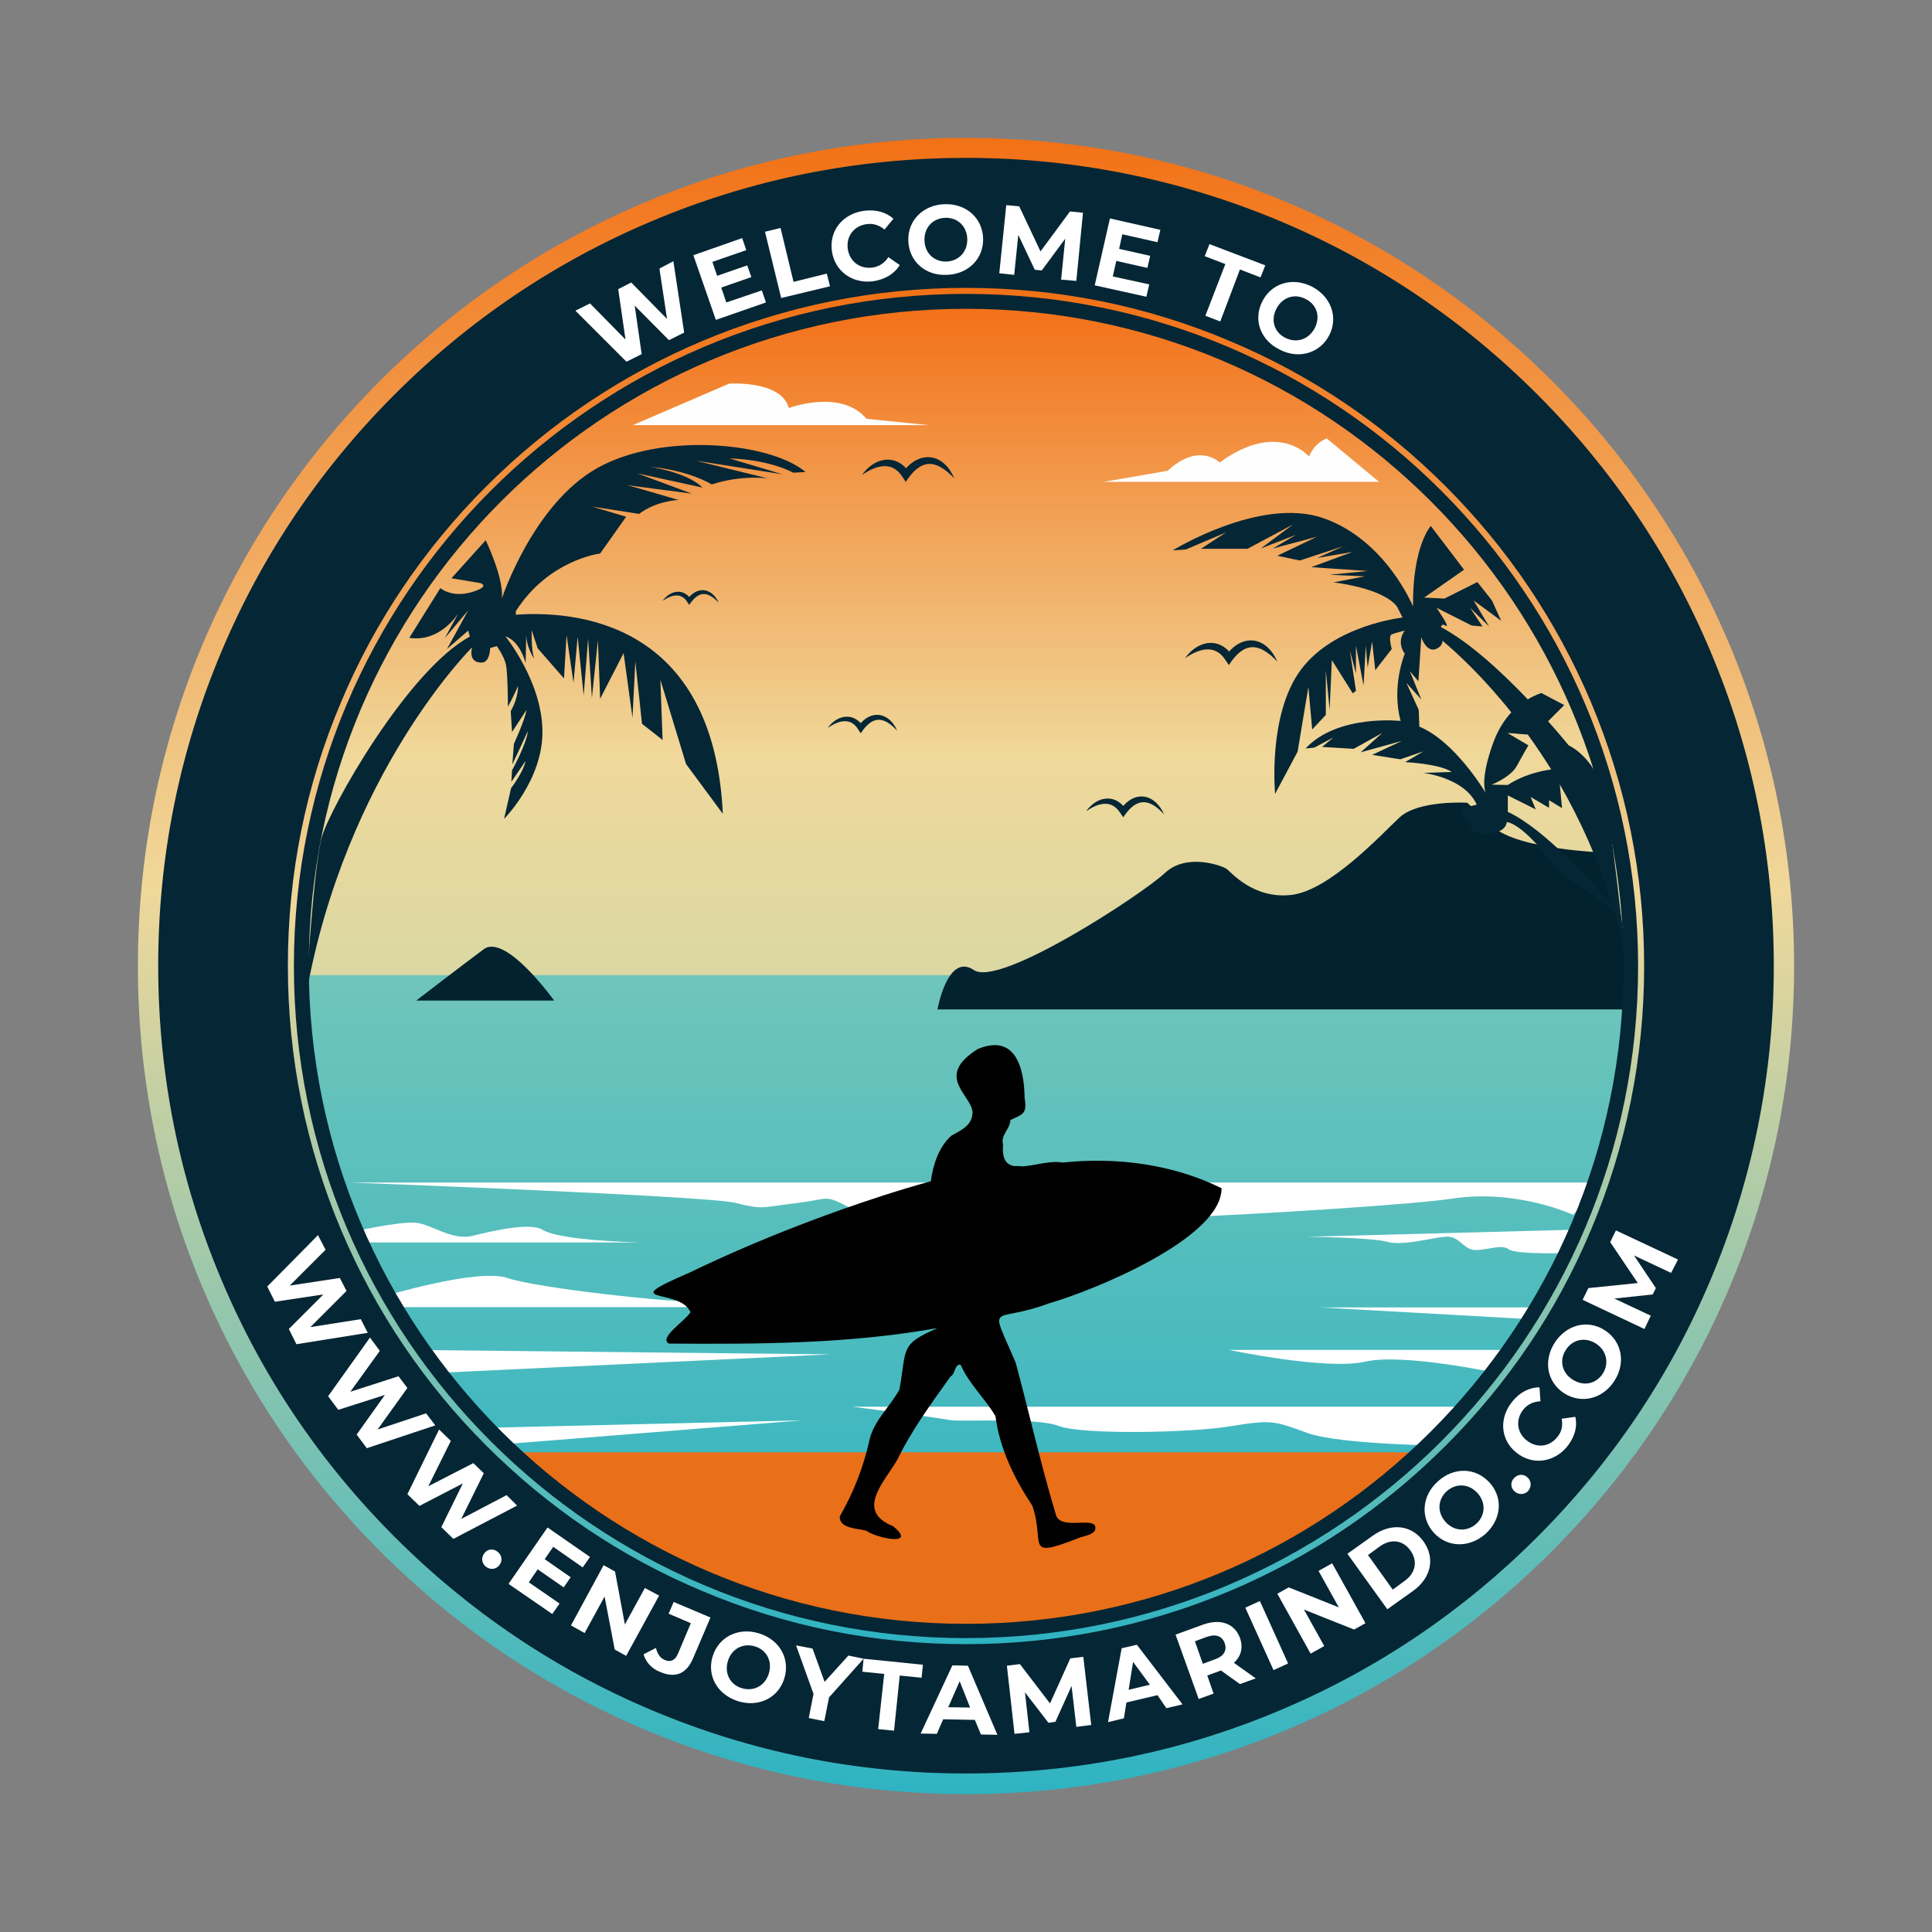
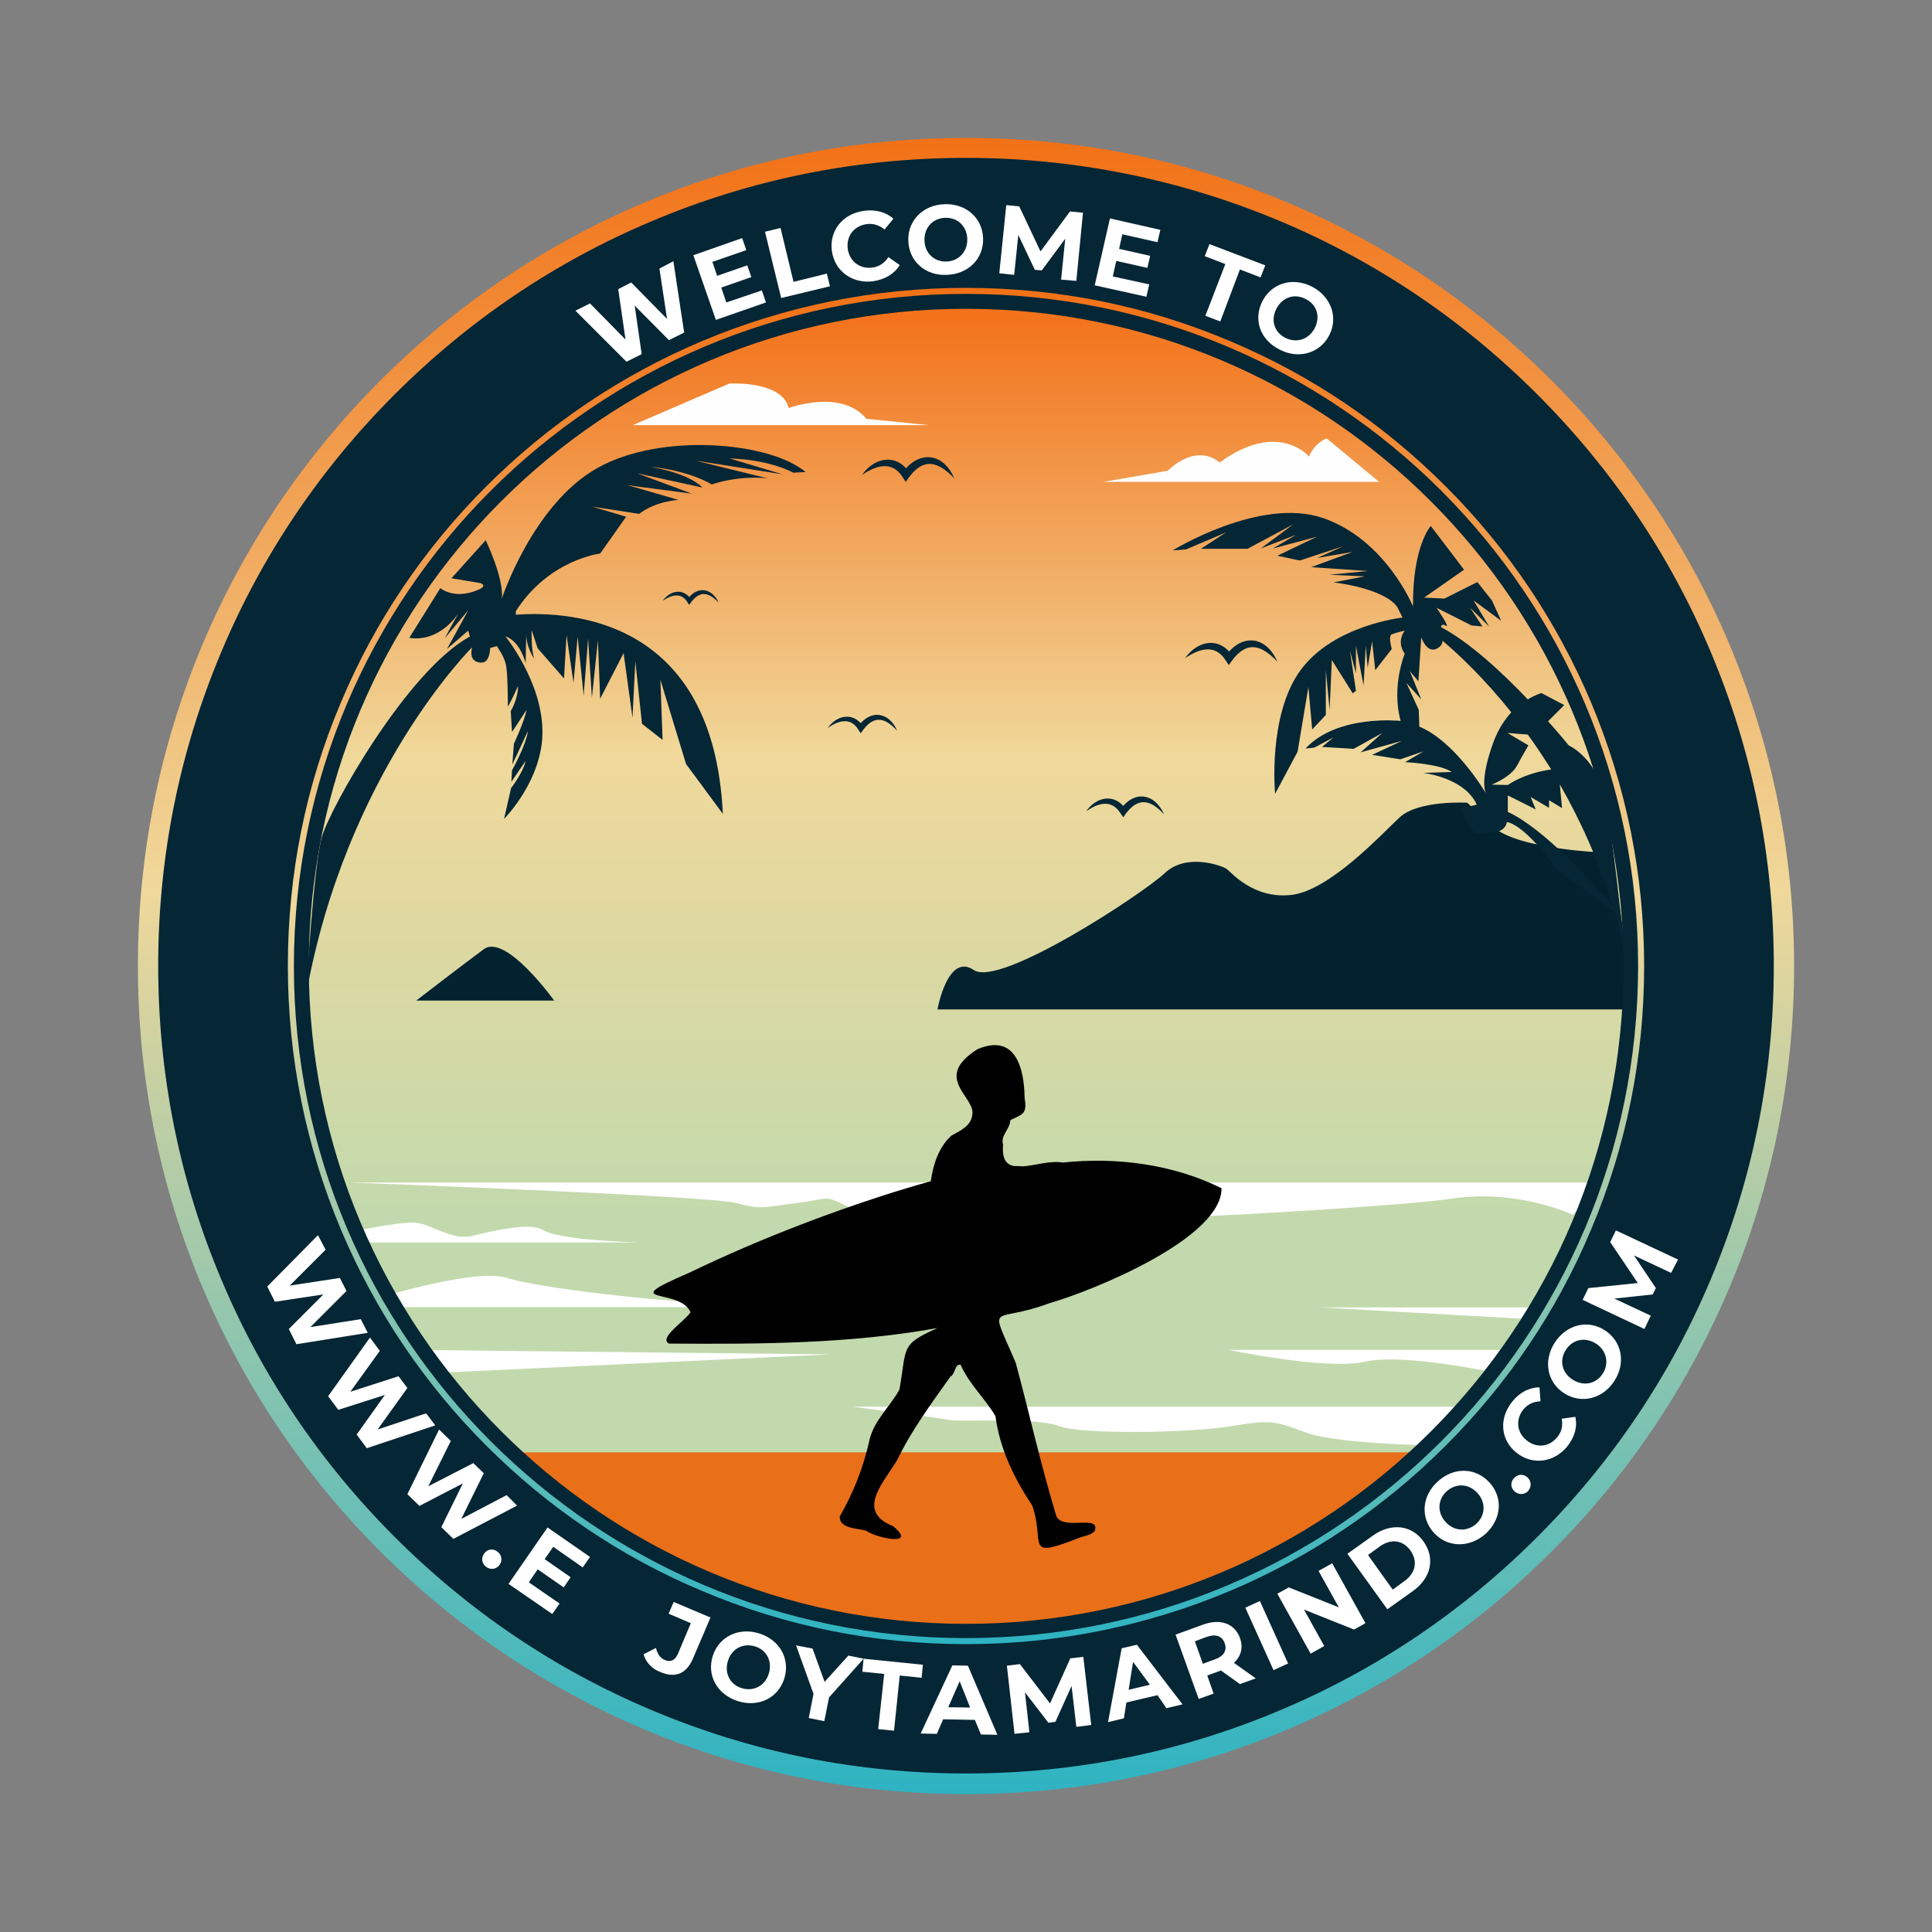
<svg xmlns="http://www.w3.org/2000/svg" version="1.1" id="Capa_1" x="0px" y="0px" viewBox="0 0 609.4 609.4" style="enable-background:new 0 0 609.4 609.4;" xml:space="preserve">
  <rect x="0" y="0" width="609.4" height="609.4" fill="#808080" stroke="none" />
  <style type="text/css">
	.st0{fill:url(#SVGID_1_);}
	.st1{fill:url(#SVGID_00000177450296748306846260000012300067557174717068_);}
	.st2{fill:url(#SVGID_00000052796746177538615180000014319938995355343255_);}
	.st3{fill:#E96F19;}
	.st4{fill:#02222F;}
	.st5{fill:#052635;}
	.st6{fill:#FEFEFE;}
	.st7{fill:#FFFFFF;}
	.st8{fill:url(#SVGID_00000119090400838199204320000006933382332546430393_);}
</style>
  <g>
    <g>
      <linearGradient id="SVGID_1_" gradientUnits="userSpaceOnUse" x1="304.724" y1="565.945" x2="304.724" y2="43.504">
        <stop offset="0" style="stop-color:#2EB3C2" />
        <stop offset="0.548" style="stop-color:#F0D89A" />
        <stop offset="1" style="stop-color:#F27116" />
      </linearGradient>
      <path class="st0" d="M304.7,71.2c129,0,233.6,104.6,233.6,233.6S433.7,538.3,304.7,538.3S71.2,433.7,71.2,304.7    S175.7,71.2,304.7,71.2 M304.7,43.5c-35.3,0-69.5,6.9-101.7,20.5c-31.1,13.2-59,32-83,56s-42.8,51.9-56,83    c-13.6,32.2-20.5,66.4-20.5,101.7s6.9,69.5,20.5,101.7c13.2,31.1,32,59,56,83c24,24,51.9,42.8,83,56    c32.2,13.6,66.4,20.5,101.7,20.5s69.5-6.9,101.7-20.5c31.1-13.2,59-32,83-56c24-24,42.8-51.9,56-83    c13.6-32.2,20.5-66.4,20.5-101.7S559,235.3,545.4,203c-13.2-31.1-32-59-56-83c-24-24-51.9-42.8-83-56    C374.2,50.4,340,43.5,304.7,43.5L304.7,43.5z" />
    </g>
    <g>
      <g>
        <g>
          <linearGradient id="SVGID_00000147182364184897956030000013570733871215521696_" gradientUnits="userSpaceOnUse" x1="304.724" y1="513.29" x2="304.724" y2="96.159">
            <stop offset="0.307" style="stop-color:#C2D9AD" />
            <stop offset="0.66" style="stop-color:#F0D89A" />
            <stop offset="1" style="stop-color:#F37018" />
          </linearGradient>
          <circle style="fill:url(#SVGID_00000147182364184897956030000013570733871215521696_);" cx="304.7" cy="304.7" r="208.6" />
          <linearGradient id="SVGID_00000001642768941482631060000001577327542717052340_" gradientUnits="userSpaceOnUse" x1="304.724" y1="513.29" x2="304.724" y2="307.606">
            <stop offset="0" style="stop-color:#2EB3C2" />
            <stop offset="1" style="stop-color:#6FC5BA" />
          </linearGradient>
-           <path style="fill:url(#SVGID_00000001642768941482631060000001577327542717052340_);" d="M96.2,307.6      c1.5,113.9,94.3,205.7,208.5,205.7s207-91.8,208.5-205.7H96.2z" />
          <path class="st3" d="M304.7,513.3c54.5,0,104.2-20.9,141.3-55.2H163.4C200.6,492.4,250.2,513.3,304.7,513.3z" />
        </g>
        <g>
          <g>
            <path class="st4" d="M295.7,318.4h216.7c0,0,2.8-26.9-6.5-49.5c0,0-27.3-0.9-35.2-8.3c-7.9-7.4-7.9-7.4-7.9-7.4       s-15.3-0.9-21.3,4.6c-6,5.6-22.2,23.2-34.3,24.5s-19-7.4-20.4-8.3c-1.4-0.9-12.5-5.1-19.4,1.4s-51.9,36.1-60.2,30.6       C298.9,300.3,295.7,318.4,295.7,318.4z" />
            <path class="st4" d="M131.3,315.6c0,0,14.4-11.1,21.3-16.2s22.2,16.2,22.2,16.2H131.3z" />
            <path class="st5" d="M162.7,193.9c18.3-1.3,62.4,1.8,65.3,62.8L216.4,241l-8.1-26.6l0.7,19l-6.5-5.1l-2.1-19.7l-0.9,17.8       l-2.8-20.4l-7.4,14.4l-0.7-18.5l-1.9,18.2l-1.2-18.7l-1.4,18l-1.9-18.6l-1.3,14.6l-2.2-15.1l-0.8,13.7l-8.3-9.5l-1.9-5.7       c0,0-0.2,6.1,0.8,9c0,0-2.8-4-2.5-8.6l-0.2,10c0,0-1.6-6.9-6.4-8.5c0,0,11.4,14,11.7,29.6S159,258.3,159,258.3l2.2-9.7       c0,0,3.8-4.9,4.6-8.6l-4.5,6.6l0.2-3.6c0,0,4.6-8.3,5-12.4c0,0-3.9,8.5-4.9,10.5l0.5-6.5c0,0,3.4-7.3,4-10.7l-4.6,7l-0.4-6.6       c0,0,2.3-3.7,2.3-7.9c0,0-1.7,3.9-3.2,6.5c0,0,0-10.4-0.6-13.2c-0.6-2.8-2.9-5.9-2.9-5.9l-2.1,0.6c0,0,0,4.6-2.7,4.6       c-2.7,0-3.7-1.8-3-4.8c0,0-39.9,39.5-52.4,109.9c0,0,2.4-40.9,5-50c2.5-9.1,27-52.6,46.7-63.3l-0.5-1.9l-6.7,5.8l6.7-12.2       l-7.4,8.8l4.3-7.9c0,0-5.6,9.3-15.5,7.8l9.8-15.7c0,0,3.5,3.1,9.8,1.3c6.4-1.9,2.7-2.9,2.7-2.9l-9-1.5l10.8-12       c0,0,5.8,12,5.1,18.4c0,0,9.7-29.6,30-41.1s54.8-8.2,65.8,1.2l-3.9,0.2c0,0-7.1-4.1-20.1-4.5l16.7,5l-27.4-4.3l22.8,5.6       c0,0-8.1-1.2-17.7,1.9c0,0-6.9-4.4-19.7-5.6c0,0,11.9,1.7,16.8,6.6l-20.6-4.5l17.2,6.4c0,0-20.8-2.7-20.5-2.7       c0.3,0,16.3,4.7,16.3,4.7s-7.1,0.3-12.4,4.4l-14.8-2.3l10.7,3.2l-8.2,11.6c0,0-16.2,1.9-26.6,18.2L162.7,193.9z" />
            <path class="st5" d="M512.5,300.8c0,0-3.9-40.7-6.9-51.5c-3.1-10.8-10.8-14.2-10.8-14.2s-2.5-3.1-6.5-7.6l5.1-5.1l-7.2-3.8       c0,0-1.8,0.5-4.3,2c-7.9-8.3-18.3-18-27.4-22.8c0.2-0.7,0.6-1,1.4-0.5c2,1.3-2.8-5.6-2.8-5.6l11.1,5.6l3.4,0.3l-3.9-5.9l6,5.9       l-4.9-8.2l8.7,6.4l-2.9-6.4l-4.6-5.8l-10.4,5.2l-6.4-0.3l12.6-8.8l-10.5-13.8c0,0-5.8,6.4-5.6,25.4c0,0-8.6-21.1-28.4-27.9       c-19.8-6.8-47.4,10.2-47.4,10.2l4.2-0.3l12.7-5.4l-8,5.2h14.7l14.4-7.7l-10.2,7.6l11.1-4.3l-7.3,4.3l13.9-3.7l-12.5,6l7.1,1.5       l13.7-4.5l-8.2,3.7l11.1-1.9l-13,4.8l17.8,1.2l-12,1.2l11.1,0.5l-9.9,1.9c0,0,15.7,1.7,20.1,7.7l1.7,3.4       c0,0-21.6,2.3-32.1,16.5c-10.5,14.2-8.1,39.1-8.1,39.1l7.1-13.3l3.4-20.4l1.2,13.4l4.3-4.6v-14.1l1.2,12.5l0.7-15.7l6.6,10.5       l1-0.8l-1.9-12.7l1.9,7.2v-8.7l2.4,12.5l0.7-12.5l0.6,6.9l1.4-8.3l1,9.1l5.2-6.7c0,0-1.2-4.2,0-4.6c1.2-0.5,4.1-1.2,4.1-1.2       s-2.8,3.4,0,7.3c0,0-4.3,10.3-1.3,21.2c0,0-19.9-2.2-30,8.7l2.8-0.3l6-3.2l-3.6,3l10,0.6l9-5l-6.8,6.1l13-3.6l-9.4,4.4l8.9,1.4       l7.3-2.5l-5.8,3.4c0,0,11,0.5,14.7,3.1l-9,0.3c0,0,13,1.4,16.9,10l-5.3,1.3l4.6,7.6c0,0,9.4,1.6,10.2-3.4       c0,0,5.3,0.2,15.6,14.9l18.5,13.4C510.4,291.7,511.5,296.2,512.5,300.8z M447.7,229.2l-0.2-5.3l-3.9-8.5l4.7,5.2l-3.6-8.9       l2.7,3.2l0.9-13.9c0,0,1.7,5.2,4.9,3.6c1.4-0.7,1.8-1.7,1.8-2.5c5.1,4.3,13.2,11.9,21.7,22.6c-2.1,2.3-4.1,5.3-5.6,9.3       c-4.3,11.7-2.7,15.6-2.4,16.2C468,249.1,458.8,233.8,447.7,229.2z M470.5,247.5c0,0,6-2.3,8-6c2-3.7,3.6-6.4,3.6-6.4l-6.6-3.9       l6.4,0.5c2.5,3.4,4.9,7.1,7.4,11c-3.6,0.5-9,1.8-13.7,4.9L470.5,247.5z M475.6,256.1v-5.2l8.8,4.4l-1.6-3.9l5.8,3.4v-2.4       l4.1,2.5l-0.7-7.5c6.3,11,12.2,23.8,16.7,38.5C502.5,278.6,487,261.3,475.6,256.1z" />
            <g>
              <g>
                <path class="st5" d="M285.8,147.7c-4.2-4.6-10.3-3-13.9,2.1c4.4-3,9.5-4.6,12.8,0.7c0,0,1,1.5,1,1.5         c4.7-7.3,9.4-7.4,15.3-1.1C297.9,143.4,290.9,142,285.8,147.7z" />
                <g>
                  <path class="st5" d="M217.4,188.3c-2.5-2.8-6.2-1.8-8.4,1.2c2.7-1.8,5.8-2.8,7.8,0.4c0,0,0.6,0.9,0.6,0.9          c2.9-4.4,5.7-4.5,9.3-0.7C224.7,185.7,220.5,184.8,217.4,188.3z" />
                </g>
                <g>
                  <path class="st5" d="M271.5,228.1c-3.1-3.4-7.7-2.3-10.4,1.5c3.3-2.3,7.2-3.5,9.6,0.5c0,0,0.8,1.2,0.8,1.2          c3.6-5.5,7.1-5.6,11.5-0.8C280.6,224.9,275.3,223.8,271.5,228.1z" />
                </g>
                <g>
                  <path class="st5" d="M354.3,254.2c-3.5-3.9-8.7-2.6-11.7,1.7c3.7-2.6,8-3.9,10.8,0.6c0,0,0.9,1.3,0.9,1.3          c4-6.1,8-6.3,12.9-0.9C364.4,250.6,358.6,249.3,354.3,254.2z" />
                </g>
                <g>
                  <path class="st5" d="M387.7,205.5c-4.2-4.6-10.3-3-13.9,2.1c4.4-3,9.5-4.6,12.8,0.7c0,0,1,1.5,1,1.5          c4.7-7.3,9.4-7.4,15.3-1.1C399.7,201.2,392.8,199.8,387.7,205.5z" />
                </g>
              </g>
            </g>
            <path class="st6" d="M348,152H435l-16.5-13.7c0,0-3.7,1.1-5.6,5.7c0,0-9.7-11.6-28.2,1.9c0,0-6.5-6.6-16.4,2.6L348,152z" />
            <path class="st6" d="M293,134.1h-93.4l30.4-13.1c0,0,16.5-1.1,18.8,7.7c0,0,16.5-6.2,24.5,3.4L293,134.1z" />
          </g>
          <g>
            <path class="st7" d="M110.5,373h395l-9.3,10.2c0,0-17.6-8.3-38.4-5.1c-20.8,3.2-171.3,12-185.2,5.1s-8.8-5.3-20.8-3.8       c-12,1.5-11.1,2.2-19.9,0C223,377.2,110.5,373,110.5,373z" />
            <path class="st7" d="M110.5,388.7c0,0,15.7-3.6,20.8-3c5.1,0.6,11.3,5.7,17.8,4.1s18.1-4.3,22-1.9c3.9,2.4,17.1,3.6,30.8,4       h-91.5V388.7z" />
            <path class="st7" d="M120.4,409.1c0,0,30.1-9.2,39.6-6c9.5,3.2,50,7.6,61.1,7.6c11.1,0,17.8,1.6,17.8,1.6H120.4V409.1z" />
            <polygon class="st7" points="130.1,425.8 261.9,427.2 134.5,433.2      " />
-             <path class="st7" d="M496.2,395.2c0,0-18.1,0.7-20.4-1.2c-2.3-1.9-9,1.2-12,0c-3-1.2-3.9-4.2-7.9-3.9c-3.9,0.2-13.2,3-18.3,1.6       s-25.2-1.6-25.2-1.6l87.1-2.3L496.2,395.2z" />
-             <polygon class="st7" points="147.5,450.5 253.1,448 153.1,456      " />
            <path class="st7" d="M268.8,443.7h198.8L455.9,456c0,0-33.3-0.3-43.5-4c-10.2-3.7-11.1-4.3-23.8-2.2c-12.7,2.2-47.5,2.8-54.6,0       c-7.1-2.8-31.5-1.2-34.6-1.9S268.8,443.7,268.8,443.7z" />
            <path class="st7" d="M387.7,425.8h90.8l-5.9,7.4c0,0-29.9-6.5-42-3.7C418.5,432.3,387.7,425.8,387.7,425.8z" />
            <polygon class="st7" points="486.4,412.4 416.7,412.4 484.3,416.2      " />
          </g>
          <path d="M330.9,411.1c14.3-4.1,54.5-20.6,54.4-36.3c-15.3-7.6-33.2-9.9-50.1-8.1c-3.8-0.7-8.6,0.9-12.5,1.2l0,0      c-0.9-0.1-1.9-0.1-2.9-0.1c-2.4-0.5-3.8-2.2-3.4-6.8c-0.9-2.9,2.2-4.8,2.3-7.7c3.6-1.8,5.4-1.7,4.5-6.9      c-0.1-4.7-0.7-21.4-14.8-15.5c-14.5,9.1-0.7,15-1.7,20.7c-0.4,3.6-3.9,5.1-6.6,6.6c-4,3.6-5.8,9.2-6.5,14.4      c-20.2,5.5-41.3,13.8-41.3,13.8l0,0c-12,4.6-23.8,9.7-35,15.1c-23.7,10.2-2.9,4.5,0.5,12.4c-1.6,2.7-10.2,8.1-6.8,9.9      c28.5,0.2,56.9,0.1,84.7-4.9c-11.9,5.3-9.6,6-12,19.4c-2.8,5.2-7.9,9.6-9.4,15.7c-1.9,8.7-5,16.6-9.4,24.3      c-0.3,3.9,5.8,3.8,8.3,4.5c3,2.3,16.5,5.2,8.5-1.4c-12-4.8-2.8-13.9,1.3-20.9c4.6-9.5,10.7-17.7,16.8-26.3      c1.6-0.8,1.3-4.1,3.2-3.7c2.7,6.1,7.7,10.6,11,16.2c1.3,10.2,5.9,19.6,11.6,28.2c4.2,12-2.8,17,14.2,10.4      c1.9-0.9,4.1-0.8,5.5-2.4c2-5.6-11,0.5-12.3-5.3c-4.7-15.6-8.3-31.7-12.6-47.7C311.8,409.7,312.8,417.9,330.9,411.1z       M213.4,405.3c0.4,0,0.7,0,1.1,0C214.1,405.3,213.7,405.3,213.4,405.3z M214.5,405.1c0,0.1,0.1,0.1,0.2,0.1c-0.1,0-0.2,0-0.3,0      C214.5,405.2,214.5,405.2,214.5,405.1z" />
        </g>
      </g>
      <path class="st5" d="M304.7,97.4c114.5,0,207.4,92.8,207.4,207.4s-92.8,207.4-207.4,207.4S97.4,419.3,97.4,304.7    S190.2,97.4,304.7,97.4 M304.7,49.8c-34.4,0-67.8,6.7-99.2,20c-30.4,12.8-57.6,31.2-81,54.6c-23.4,23.4-41.8,50.6-54.6,81    c-13.3,31.5-20,64.8-20,99.2s6.7,67.8,20,99.2c12.8,30.4,31.2,57.6,54.6,81c23.4,23.4,50.6,41.8,81,54.6    c31.5,13.3,64.8,20,99.2,20s67.8-6.7,99.2-20c30.4-12.8,57.6-31.2,81-54.6c23.4-23.4,41.8-50.6,54.6-81c13.3-31.5,20-64.8,20-99.2    s-6.7-67.8-20-99.2c-12.8-30.4-31.2-57.6-54.6-81c-23.4-23.4-50.6-41.8-81-54.6C372.5,56.6,339.1,49.8,304.7,49.8L304.7,49.8z" />
      <g>
        <linearGradient id="SVGID_00000176031544081607021020000013042171329289876878_" gradientUnits="userSpaceOnUse" x1="304.724" y1="518.665" x2="304.724" y2="90.783">
          <stop offset="0" style="stop-color:#2EB3C2" />
          <stop offset="0.548" style="stop-color:#F0D89A" />
          <stop offset="1" style="stop-color:#F27116" />
        </linearGradient>
        <path style="fill:url(#SVGID_00000176031544081607021020000013042171329289876878_);" d="M304.7,92.7c117.1,0,212,94.9,212,212     s-94.9,212-212,212s-212-94.9-212-212S187.6,92.7,304.7,92.7 M304.7,90.8c-28.9,0-56.9,5.7-83.3,16.8     c-25.5,10.8-48.4,26.2-68,45.8c-19.6,19.6-35.1,42.5-45.8,68c-11.2,26.4-16.8,54.4-16.8,83.3s5.7,56.9,16.8,83.3     c10.8,25.5,26.2,48.4,45.8,68c19.6,19.6,42.5,35.1,68,45.8c26.4,11.2,54.4,16.8,83.3,16.8s56.9-5.7,83.3-16.8     c25.5-10.8,48.4-26.2,68-45.8c19.6-19.6,35.1-42.5,45.8-68c11.2-26.4,16.8-54.4,16.8-83.3s-5.7-56.9-16.8-83.3     c-10.8-25.5-26.2-48.4-45.8-68c-19.6-19.6-42.5-35.1-68-45.8C361.6,96.4,333.6,90.8,304.7,90.8L304.7,90.8z" />
      </g>
      <g>
        <path class="st7" d="M212.4,82.4l3.4,22.5l-4.8,2.4l-10.8-10.9l2.2,15.3l-4.8,2.4l-16.1-16.1l4.6-2.3l11.2,11.4l-2.3-15.9     l4.1-2.1l11.3,11.5l-2.4-15.9L212.4,82.4z" />
        <path class="st7" d="M240.3,91.6l1.3,3.8l-15.8,5.5l-7.1-20.4l15.4-5.4l1.3,3.8l-10.7,3.7l1.5,4.4l9.5-3.3l1.3,3.7l-9.5,3.3     l1.6,4.7L240.3,91.6z" />
        <path class="st7" d="M241.3,73.1l4.9-1.2l4.1,17l10.5-2.6l1,4l-15.4,3.7L241.3,73.1z" />
        <path class="st7" d="M262.4,79.2c-0.9-6.4,3.4-11.8,10.1-12.7c3.7-0.5,7,0.4,9.3,2.5l-2.8,3.4c-1.7-1.4-3.6-2-5.7-1.7     c-4,0.6-6.4,3.8-5.9,7.8c0.6,4,3.8,6.4,7.8,5.9c2.1-0.3,3.8-1.4,5-3.3l3.6,2.5c-1.7,2.8-4.6,4.5-8.3,5.1     C268.9,89.6,263.3,85.6,262.4,79.2z" />
        <path class="st7" d="M286.5,75.9c-0.2-6.4,4.7-11.3,11.5-11.5c6.8-0.2,11.9,4.4,12.1,10.8c0.2,6.4-4.7,11.3-11.5,11.5     C291.8,87,286.7,82.4,286.5,75.9z M305.1,75.4c-0.1-4.1-3.1-6.8-6.9-6.7c-3.9,0.1-6.7,3-6.6,7.1c0.1,4.1,3.1,6.8,6.9,6.7     S305.2,79.5,305.1,75.4z" />
        <path class="st7" d="M334.7,88.2l1.3-12.9l-7.4,10l-2.2-0.2l-5.2-11l-1.3,12.6l-4.7-0.5l2.2-21.5l4.1,0.4l6.7,14.2l9.3-12.6     l4.1,0.4l-2.1,21.5L334.7,88.2z" />
        <path class="st7" d="M362.5,89.7l-0.9,3.9L345.3,90l4.8-21.1l15.9,3.6l-0.9,3.9L354,73.9l-1,4.6l9.8,2.2l-0.9,3.8l-9.8-2.2     l-1.1,4.9L362.5,89.7z" />
-         <path class="st7" d="M386.5,83.3l-6.5-2.5l1.5-3.8l17.6,6.7l-1.5,3.8l-6.5-2.5l-6.2,16.4l-4.7-1.8L386.5,83.3z" />
+         <path class="st7" d="M386.5,83.3l-6.5-2.5l1.5-3.8l17.6,6.7l-1.5,3.8l-6.5-2.5l-6.2,16.4l-4.7-1.8z" />
        <path class="st7" d="M398.2,95c2.9-5.7,9.5-7.7,15.6-4.6c6,3.1,8.4,9.6,5.5,15.3c-2.9,5.7-9.6,7.7-15.6,4.6     C397.5,107.3,395.2,100.8,398.2,95z M414.7,103.5c1.9-3.7,0.6-7.5-2.9-9.2c-3.4-1.8-7.3-0.6-9.2,3.1c-1.9,3.7-0.6,7.5,2.9,9.2     C409,108.3,412.8,107.1,414.7,103.5z" />
      </g>
      <g>
        <path class="st7" d="M116,420.4L93.5,424l-2.4-4.8l10.9-10.9l-15.3,2.3l-2.4-4.8l16-16.2l2.4,4.6l-11.3,11.3l15.8-2.4l2.1,4.1     l-11.4,11.4l15.9-2.5L116,420.4z" />
        <path class="st7" d="M137.3,449.6l-21.6,7.2l-3.2-4.3l8.9-12.5l-14.7,4.7l-3.2-4.3l13.2-18.5l3.1,4.2l-9.3,12.9l15.2-4.9l2.8,3.7     l-9.4,13.1l15.3-5.1L137.3,449.6z" />
        <path class="st7" d="M163.1,474.9L143,485.4l-3.8-3.7l6.8-13.8l-13.7,7.1l-3.8-3.7l10-20.4l3.7,3.6l-7.1,14.3l14.2-7.3l3.3,3.2     l-7.1,14.4l14.3-7.5L163.1,474.9z" />
        <path class="st7" d="M152.8,489.9c1.1-1.4,2.9-1.5,4.2-0.4c1.3,1,1.6,2.8,0.5,4.2c-1.1,1.4-2.9,1.5-4.2,0.5     C151.9,493.1,151.7,491.3,152.8,489.9z" />
        <path class="st7" d="M176.5,505.8l-2.3,3.3l-13.8-9.5l12.3-17.8l13.4,9.3l-2.3,3.3l-9.3-6.5l-2.7,3.9l8.2,5.7l-2.2,3.2l-8.2-5.7     l-2.8,4.1L176.5,505.8z" />
-         <path class="st7" d="M207.9,503.3l-10.4,19l-3.6-2l-3.2-16.7l-6.3,11.5l-4.3-2.4l10.3-19l3.6,2l3.1,16.7l6.3-11.5L207.9,503.3z" />
        <path class="st7" d="M203,521.8l3.9-2c0.5,1.9,1.3,3.2,2.8,3.8c1.8,0.8,3.3,0.1,4.2-2.1l4-9.5l-7-3l1.6-3.7l11.6,4.9l-5.5,12.9     c-2.1,4.9-5.6,6.3-10.3,4.3C205.6,526.4,203.7,524.3,203,521.8z" />
        <path class="st7" d="M224.8,522.4c1.9-6.1,8.1-9.2,14.6-7.2c6.5,2,9.9,8,8,14.2c-1.9,6.2-8.1,9.2-14.6,7.2     C226.2,534.5,222.9,528.5,224.8,522.4z M242.5,527.9c1.2-3.9-0.7-7.5-4.4-8.6s-7.3,0.7-8.5,4.6c-1.2,3.9,0.7,7.5,4.4,8.6     S241.3,531.8,242.5,527.9z" />
        <path class="st7" d="M261.5,535.4l-1.5,7.5l-4.9-1l1.5-7.6l-5.5-15.3l5.2,1l3.8,10.5l7.5-8.3l4.8,1L261.5,535.4z" />
        <path class="st7" d="M278.9,528l-6.9-0.7l0.4-4.1l18.7,1.9l-0.4,4.1l-6.9-0.7l-1.8,17.4l-5-0.5L278.9,528z" />
        <path class="st7" d="M307.5,542.5l-10-0.2l-2,4.6l-5.1-0.1l10-21.5l4.9,0.1l9.3,21.8l-5.2-0.1L307.5,542.5z M306,538.6l-3.3-8.3     l-3.6,8.2L306,538.6z" />
        <path class="st7" d="M339.5,544.7l-1.5-12.9l-5.1,11.3l-2.2,0.3l-7.4-9.6l1.4,12.6l-4.7,0.5l-2.4-21.5l4.1-0.5l9.5,12.4l6.4-14.2     l4.1-0.5l2.5,21.5L339.5,544.7z" />
        <path class="st7" d="M365.1,534.7l-9.8,2.3l-0.8,5l-5,1.2l4.3-23.3l4.8-1.1l14.4,18.8l-5.1,1.2L365.1,534.7z M362.7,531.4     l-5.3-7.2L356,533L362.7,531.4z" />
        <path class="st7" d="M391.1,531.2l-6-4.3l-0.2,0.1l-4.1,1.5l2,5.7l-4.7,1.7l-7.3-20.3l8.8-3.2c5.4-1.9,9.8-0.3,11.5,4.2     c1.1,3.1,0.4,5.8-1.9,7.9l6.9,4.9L391.1,531.2z M380.7,516.3l-3.8,1.4l2.5,7.1l3.8-1.4c2.9-1,3.9-2.9,3.1-5.1     C385.5,516.1,383.6,515.3,380.7,516.3z" />
        <path class="st7" d="M392.8,507.1l4.6-2.1l8.9,19.7l-4.6,2.1L392.8,507.1z" />
        <path class="st7" d="M420.2,493.1l10.5,18.9l-3.6,2l-15.8-6.3l6.4,11.5l-4.3,2.4l-10.5-18.9l3.6-2l15.8,6.3l-6.4-11.5     L420.2,493.1z" />
        <path class="st7" d="M425,490.1l8-5.7c5.7-4.1,12.2-3.5,16,1.8c3.8,5.3,2.4,11.6-3.4,15.7l-8,5.7L425,490.1z M443,498.7     c3.5-2.5,4.3-6.2,1.9-9.6c-2.4-3.4-6.2-3.8-9.7-1.3l-3.7,2.7l7.8,10.9L443,498.7z" />
        <path class="st7" d="M452.3,483.5c-4.3-4.7-3.9-11.6,1.2-16.2c5-4.6,11.9-4.5,16.3,0.3s3.8,11.6-1.2,16.2     C463.5,488.3,456.6,488.2,452.3,483.5z M466,470.9c-2.8-3-6.8-3.1-9.7-0.5c-2.8,2.6-3.1,6.6-0.3,9.7c2.8,3,6.8,3.1,9.7,0.5     C468.5,478,468.8,474,466,470.9z" />
        <path class="st7" d="M477.7,470.4c-1.3-1.2-1.3-3-0.1-4.2c1.1-1.2,2.9-1.4,4.2-0.2c1.3,1.2,1.3,3,0.2,4.3     C480.9,471.5,479,471.6,477.7,470.4z" />
        <path class="st7" d="M478.3,458.2c-5.1-4.1-5.5-10.9-1.3-16.1c2.3-2.9,5.4-4.5,8.6-4.5l0.3,4.4c-2.2,0.1-4,0.9-5.4,2.6     c-2.5,3.1-2.1,7.2,1,9.7c3.2,2.6,7.2,2.1,9.7-1c1.4-1.7,1.8-3.6,1.4-5.8l4.3-0.6c0.7,3.2-0.2,6.4-2.6,9.4     C490.2,461.3,483.4,462.3,478.3,458.2z" />
        <path class="st7" d="M493.4,439.5c-5.4-3.5-6.7-10.2-3-16c3.7-5.7,10.4-7.4,15.8-3.9s6.7,10.3,3,16     C505.5,441.3,498.8,442.9,493.4,439.5z M503.4,423.8c-3.5-2.2-7.4-1.3-9.5,2c-2.1,3.2-1.3,7.2,2.2,9.4c3.5,2.2,7.4,1.3,9.5-2     C507.6,430,506.8,426,503.4,423.8z" />
        <path class="st7" d="M527.1,401.5l-11.7-5.5l6.9,10.3l-1,2l-12.1,1.3l11.5,5.4l-2,4.2l-19.5-9.2l1.8-3.7l15.6-1.6l-8.7-12.9     l1.8-3.7l19.6,9.2L527.1,401.5z" />
      </g>
    </g>
  </g>
</svg>